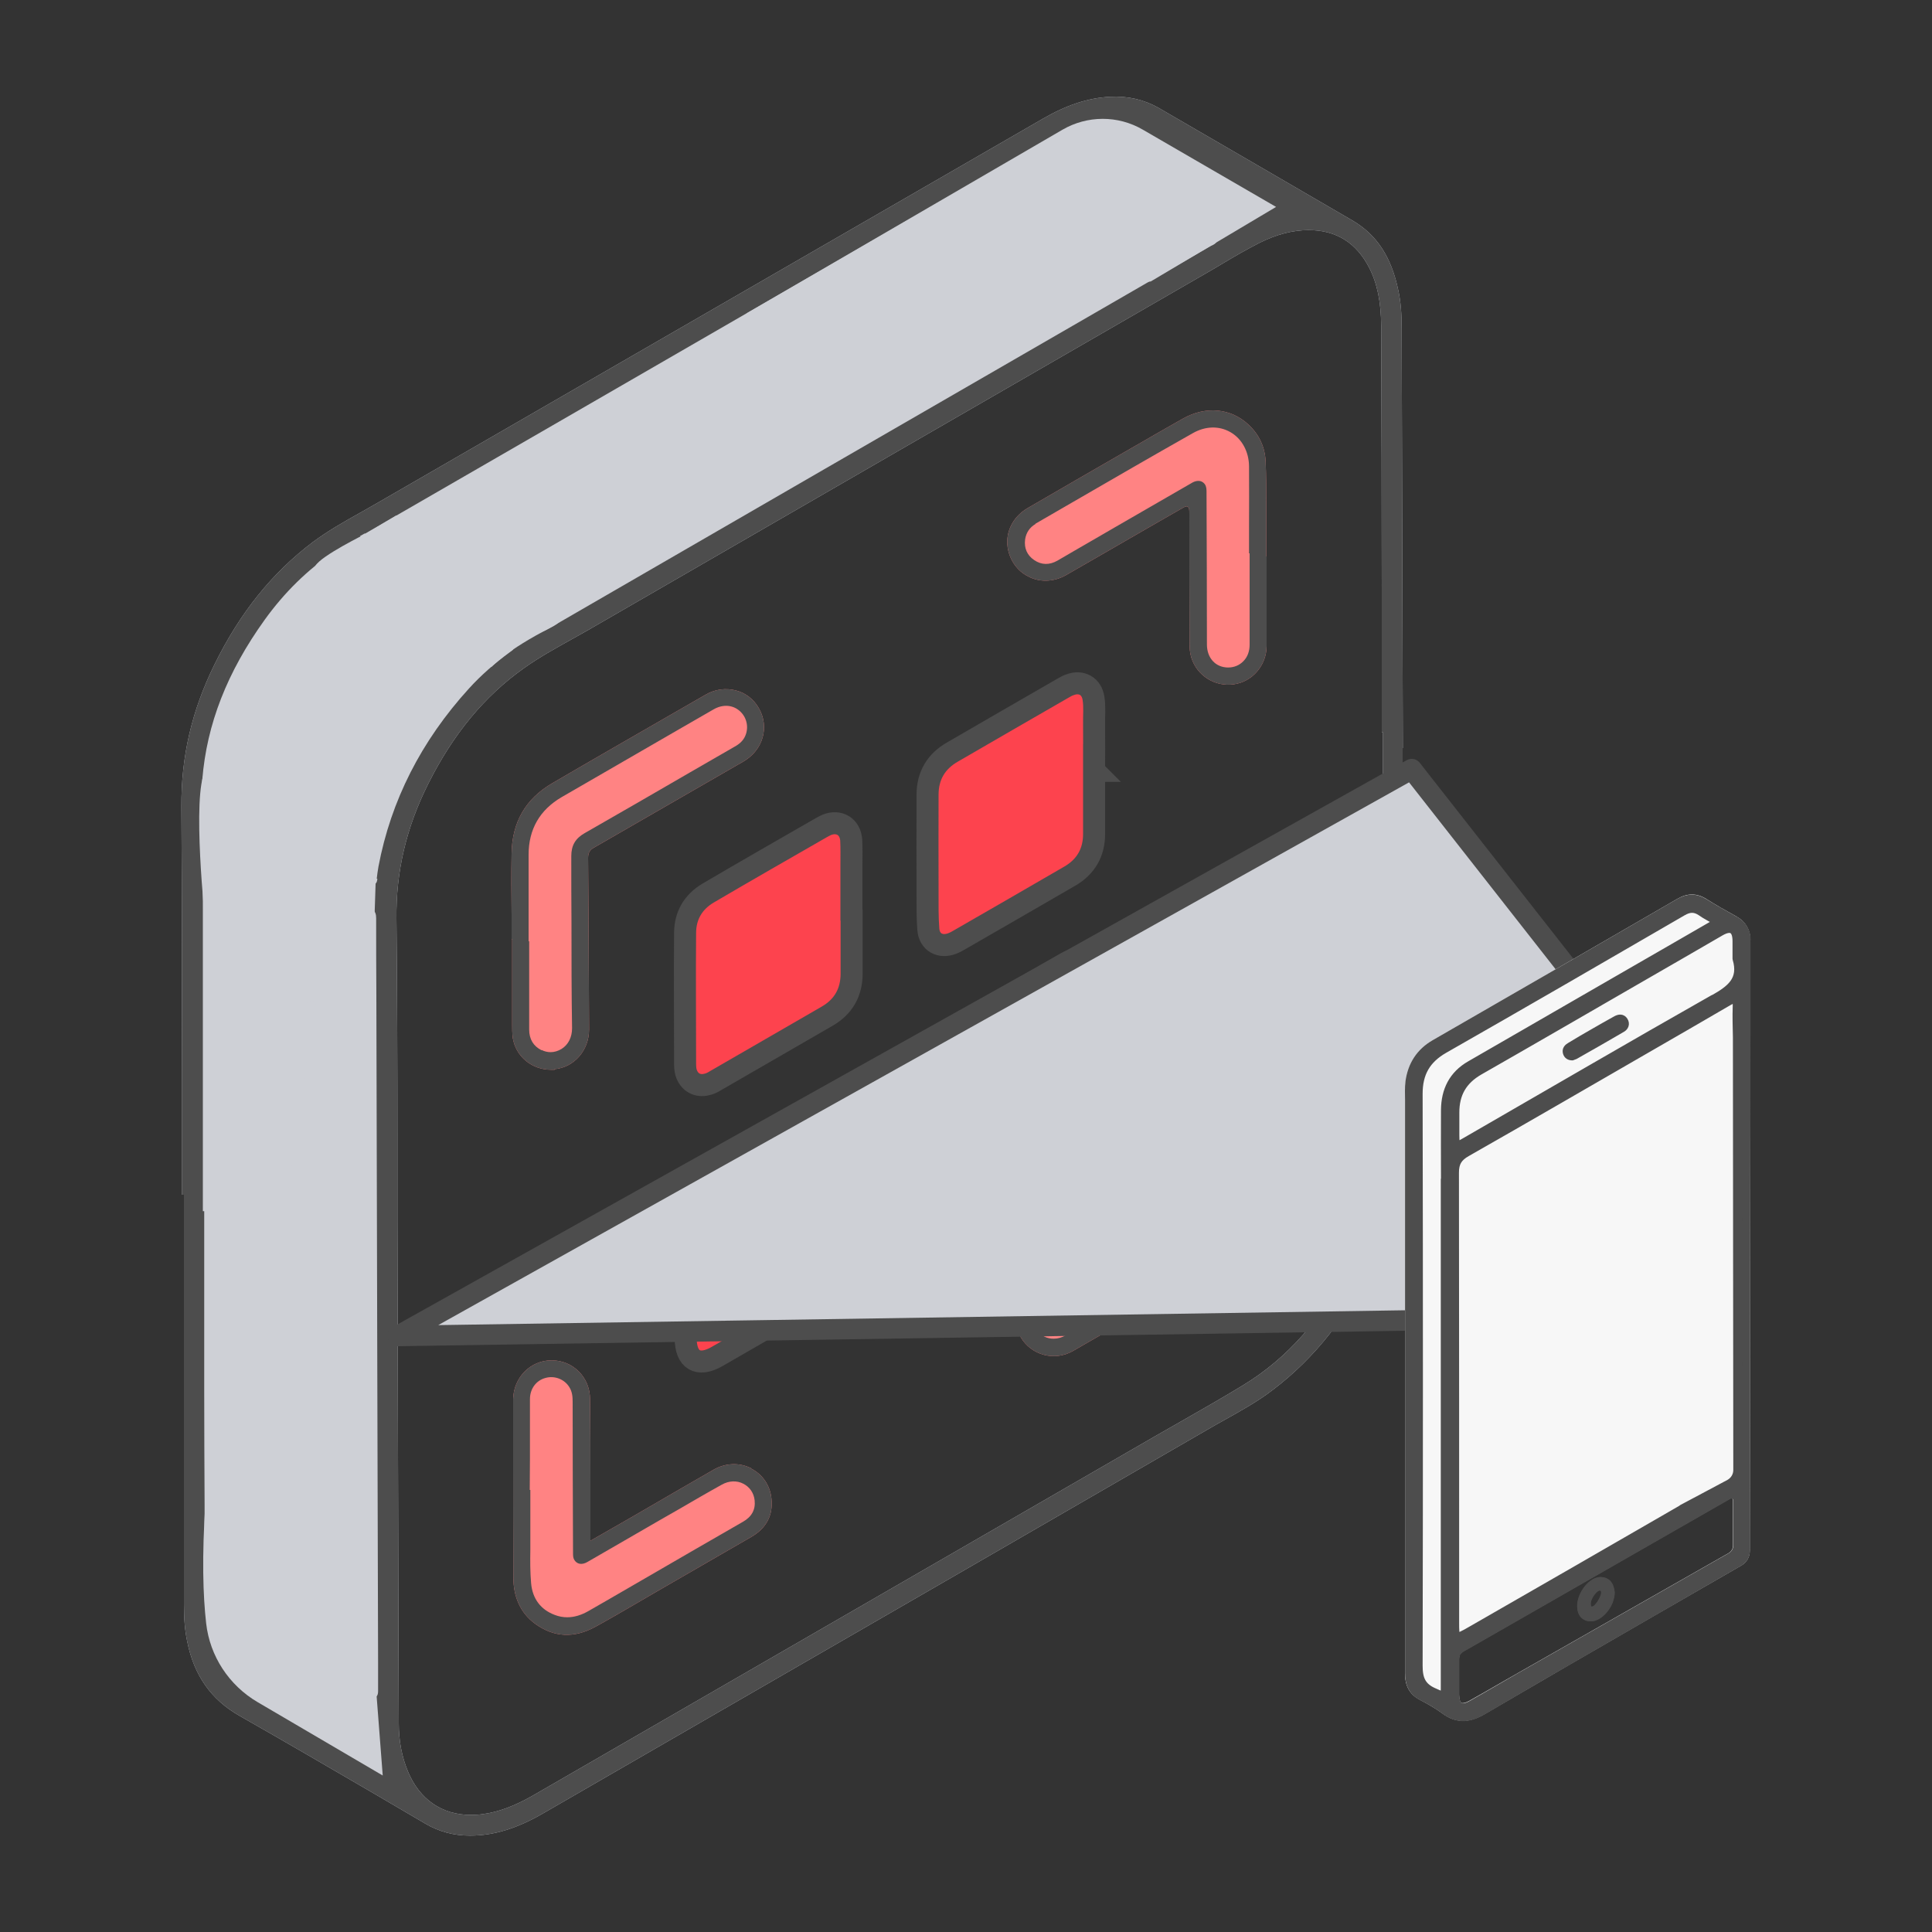
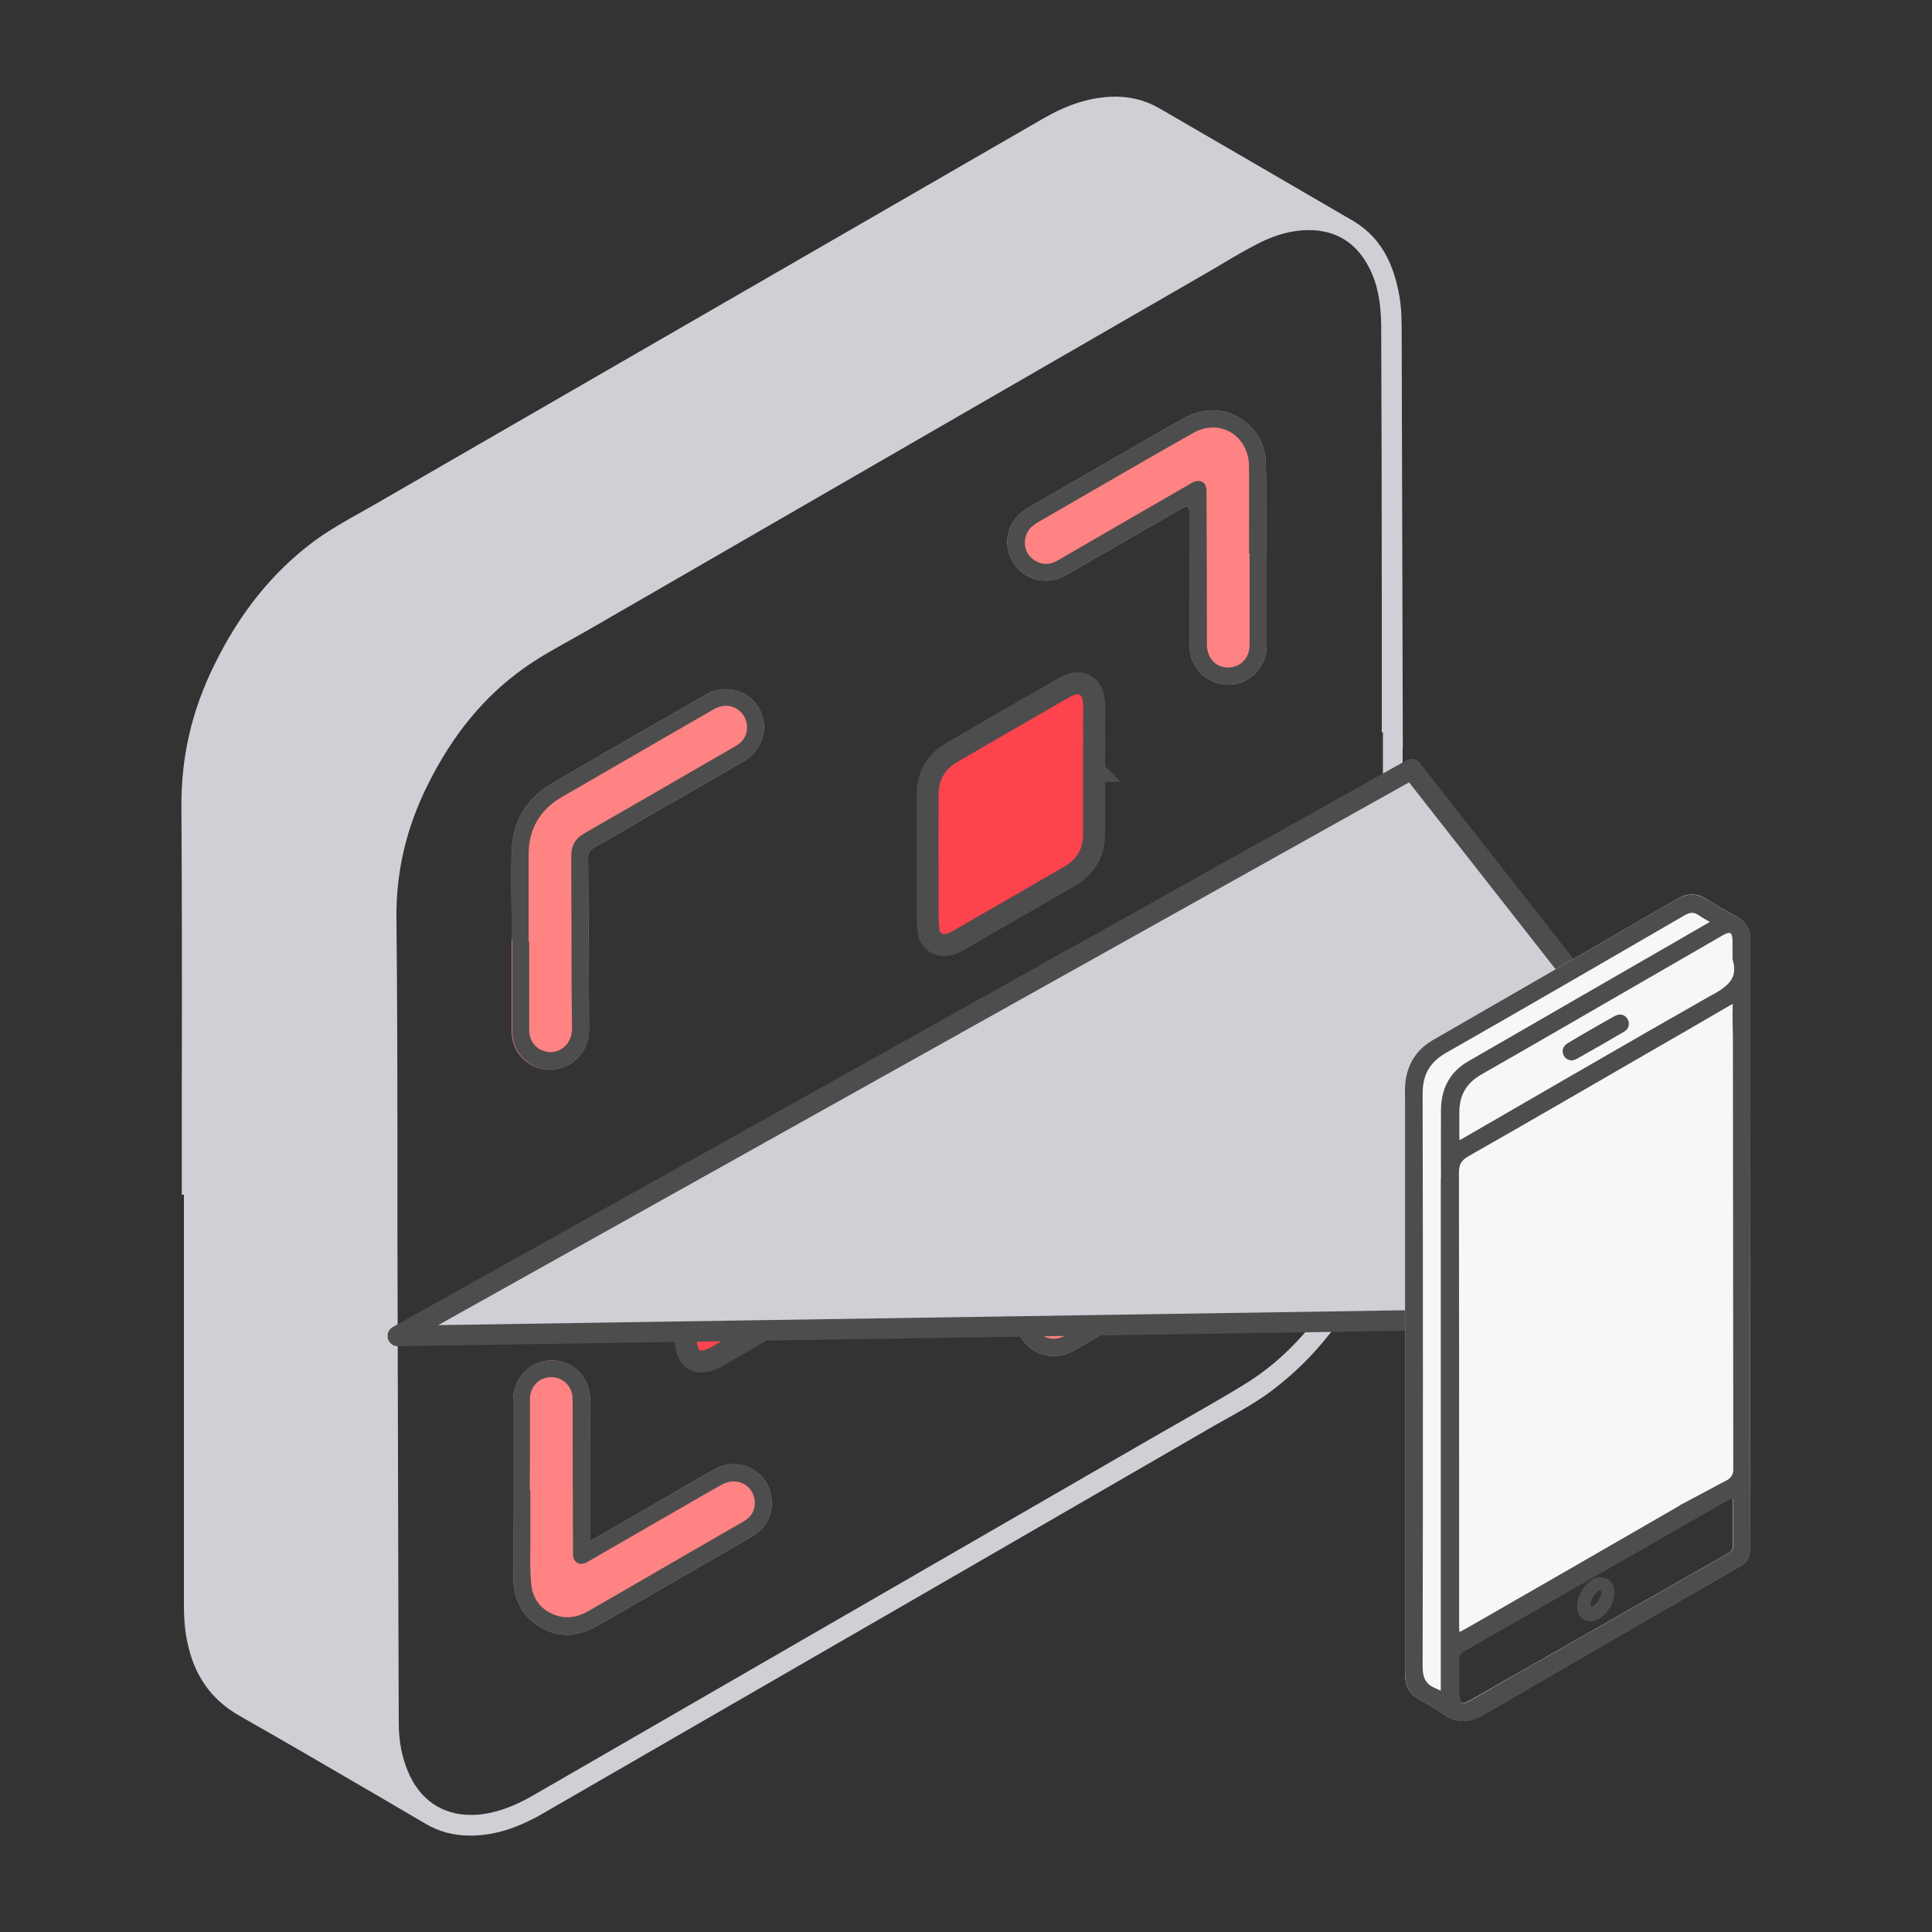
<svg xmlns="http://www.w3.org/2000/svg" id="Layer_2" viewBox="0 0 100 100">
  <rect x="0" y="0" width="100" height="100" fill="#333333" stroke="none" />
  <defs>
    <style>
      .cls-1, .cls-2 {
        stroke-miterlimit: 10;
        stroke-width: 1.14px;
      }

      .cls-1, .cls-2, .cls-3, .cls-4, .cls-5 {
        stroke: #4d4d4d;
      }

      .cls-1, .cls-6 {
        fill: #ff8383;
      }

      .cls-2 {
        fill: #fd434e;
      }

      .cls-7, .cls-4 {
        fill: #ced0d6;
      }

      .cls-3 {
        stroke-width: .41px;
      }

      .cls-3, .cls-8, .cls-5 {
        fill: #4d4d4d;
      }

      .cls-3, .cls-4, .cls-5 {
        stroke-linejoin: round;
      }

      .cls-4 {
        stroke-linecap: round;
        stroke-width: 1.06px;
      }

      .cls-9 {
        fill: none;
      }

      .cls-5 {
        stroke-width: .16px;
      }

      .cls-10 {
        fill: #f7f7f7;
      }
    </style>
  </defs>
  <g id="Layer_1-2" data-name="Layer_1">
    <g>
      <g>
        <g>
          <path class="cls-2" d="M56.63,39.89c0,1.09,0,2.19,0,3.28,0,.96-.43,1.7-1.26,2.18-1.92,1.11-3.83,2.22-5.75,3.32-.1.06-.21.12-.32.16-.63.25-1.2-.06-1.25-.73-.05-.64-.04-1.29-.04-1.94,0-1.68-.01-3.35,0-5.03,0-.97.44-1.72,1.28-2.2,1.91-1.11,3.82-2.21,5.73-3.31.12-.07.24-.14.37-.18.59-.22,1.12.08,1.21.71.07.44.02.89.03,1.34.01.8,0,1.6,0,2.41,0,0,0,0,.01,0Z" />
          <path class="cls-1" d="M48.03,58.72c0-1.1,0-2.21,0-3.31,0-.95.43-1.68,1.25-2.16,1.93-1.12,3.87-2.23,5.8-3.35.07-.04.14-.08.22-.12.67-.31,1.29.04,1.32.78.03.67.02,1.35.02,2.02,0,1.6,0,3.21.02,4.81,0,1.02-.42,1.78-1.31,2.29-1.9,1.09-3.8,2.2-5.71,3.29-.11.06-.22.13-.34.17-.6.22-1.11-.06-1.23-.69-.07-.41-.03-.84-.03-1.26,0-.83,0-1.66,0-2.49h-.01Z" />
-           <path class="cls-2" d="M44.08,47.08c0,1.1,0,2.21,0,3.31,0,.97-.42,1.72-1.27,2.21-1.93,1.12-3.87,2.23-5.8,3.35-.13.08-.27.15-.42.18-.5.13-.93-.12-1.08-.62-.05-.18-.05-.36-.05-.54,0-2.22-.02-4.45,0-6.67,0-.91.42-1.62,1.2-2.08,1.94-1.14,3.9-2.26,5.85-3.38.09-.05.18-.1.27-.14.65-.27,1.24.09,1.28.8.02.42.01.84.01,1.26,0,.77,0,1.55,0,2.32h.02Z" />
          <path class="cls-2" d="M35.49,65.97c0-1.14-.02-2.28,0-3.42.02-.87.42-1.57,1.17-2.01,1.98-1.16,3.97-2.3,5.96-3.45.22-.13.45-.21.7-.18.47.05.77.43.78,1,.01.93,0,1.86.01,2.79,0,1.34.01,2.68,0,4.02,0,.96-.42,1.7-1.26,2.18-1.91,1.11-3.82,2.21-5.73,3.31-.99.57-1.63.19-1.63-.95,0-1.09,0-2.19,0-3.28,0,0-.01,0-.02,0Z" />
          <path class="cls-7" d="M72.61,38.72c-.01-4.83-.03-9.65-.04-14.48l-.02-7.24c0-.79-.05-1.39-.17-1.95-.36-1.75-1.12-2.91-2.4-3.65-3.33-1.94-6.67-3.88-10-5.81-.75-.43-1.6-.63-2.53-.58-1.13.06-2.24.42-3.48,1.14-11.49,6.63-22.97,13.26-34.45,19.89-.29.16-.57.33-.86.49-.83.46-1.69.95-2.47,1.53-2.11,1.59-3.78,3.67-5.09,6.34-1.17,2.37-1.73,4.77-1.71,7.36.03,4.81.03,9.69.02,14.42,0,1.89,0,3.77,0,5.66h.11v21.2c0,.75.05,1.36.17,1.92.35,1.76,1.24,3.01,2.69,3.84,2.36,1.34,4.74,2.73,7.04,4.07.87.51,1.74,1.02,2.61,1.53.7.41,1.47.61,2.28.61h.03c1.22,0,2.42-.37,3.77-1.15l8.45-4.88c8.67-5,17.34-10.01,26-15.02.28-.16.55-.32.83-.47.84-.47,1.71-.95,2.49-1.55,2.2-1.67,3.91-3.85,5.24-6.67,1.06-2.25,1.56-4.51,1.54-6.91-.04-4.84-.05-9.76-.06-14.52v-5.12ZM69.92,65.38c-1.46,2.86-3.29,4.93-5.58,6.32-1.02.62-2.08,1.23-3.1,1.81-.45.26-.9.51-1.35.77l-29.68,17.14c-.88.51-1.76,1.02-2.65,1.53-.93.53-1.76.84-2.58.95-.21.03-.41.04-.61.04-1.49,0-2.66-.8-3.26-2.26-.31-.75-.47-1.57-.47-2.49,0-1.96-.02-3.93-.02-5.89l-.05-20.07c0-1.4,0-2.8,0-4.2,0-3.76-.01-7.65-.05-11.47-.03-2.44.51-4.73,1.64-6.98,1.29-2.58,2.91-4.54,4.95-5.99.78-.56,1.64-1.03,2.46-1.49.32-.18.65-.36.96-.54,10.66-6.16,21.33-12.32,31.99-18.47.25-.14.49-.29.73-.43.63-.38,1.29-.76,1.96-1.1.89-.44,1.72-.65,2.53-.65h0c1.42,0,2.47.66,3.13,1.95.42.82.61,1.77.62,3,.02,4.56.03,9.12.03,13.68,0,1.67,0,3.34,0,5.02v2.34h.06v3.88c0,3.71,0,7.41,0,11.12,0,1.19,0,2.37.01,3.56,0,.79,0,1.58.01,2.38,0,2.19-.55,4.34-1.7,6.58Z" />
-           <path class="cls-8" d="M72.61,38.72c-.01-4.83-.03-9.65-.04-14.48l-.02-7.24c0-.79-.05-1.39-.17-1.95-.36-1.75-1.12-2.91-2.4-3.65-3.33-1.94-6.67-3.88-10-5.81-.75-.43-1.6-.63-2.53-.58-1.13.06-2.24.42-3.48,1.14-11.49,6.63-22.97,13.26-34.45,19.89-.29.16-.57.33-.86.49-.83.46-1.69.95-2.47,1.53-2.11,1.59-3.78,3.67-5.09,6.34-1.17,2.37-1.73,4.77-1.71,7.36.03,4.81.03,9.69.02,14.42,0,1.89,0,3.77,0,5.66h.11v21.2c0,.75.05,1.36.17,1.92.35,1.76,1.24,3.01,2.69,3.84,2.36,1.34,4.74,2.73,7.04,4.07.87.51,1.74,1.02,2.61,1.53.7.41,1.47.61,2.28.61h.03c1.22,0,2.42-.37,3.77-1.15l8.45-4.88c8.67-5,17.34-10.01,26-15.02.28-.16.55-.32.83-.47.84-.47,1.71-.95,2.49-1.55,2.2-1.67,3.91-3.85,5.24-6.67,1.06-2.25,1.56-4.51,1.54-6.91-.04-4.84-.05-9.76-.06-14.52v-5.12ZM18.9,27.62c.7-.41,1.37-.79,2.04-1.18l7.12-4.11c8.62-4.98,17.24-9.96,25.86-14.94.24-.14.44-.14.68,0,1.89,1.1,3.77,2.2,5.66,3.29l2.44,1.42c.06.03.11.07.16.1l.19.12-.05.13c-.06.16-.18.21-.26.25-.02,0-.03.02-.05.02l-5.85,3.38c-9.32,5.38-18.96,10.95-28.43,16.43-.29.17-.55.26-.81.26s-.52-.09-.81-.27c-1.86-1.11-3.76-2.22-5.61-3.28l-2.55-1.49.25-.14ZM19.44,87.86s-.08.03-.11.03c-.09,0-.18-.05-.23-.08-2.75-1.6-5.5-3.2-8.25-4.79-.26-.15-.26-.38-.26-.53v-4.56c-.01-2.03-.02-4.05-.02-6.08,0-2.22,0-4.44,0-6.66v-2.5h-.07v-4.02c0-3.85,0-7.7,0-11.55,0-1.53-.01-3.06-.02-4.59,0-.13,0-.28.13-.36.13-.07.29.01.37.06,2.73,1.6,5.47,3.18,8.2,4.76.26.15.29.35.29.54,0,1.31,0,2.61.01,3.92s0,2.62.01,3.93c.01,5.31.03,10.63.04,15.95.01,4.91.03,9.83.04,14.74v.36c0,.36,0,.72,0,1.08,0,.1,0,.26-.13.33ZM19.53,45.48c0,.08-.02.23-.15.3-.04.02-.07.03-.11.03-.09,0-.18-.05-.23-.08-.72-.42-1.44-.84-2.16-1.26l-1.27-.74c-1.61-.94-3.22-1.88-4.84-2.81-.23-.13-.32-.3-.3-.56.23-2.88,1.29-5.58,3.23-8.28,1.02-1.42,2.23-2.6,3.58-3.51.21-.14.39-.15.59-.03,2.08,1.21,4.16,2.42,6.24,3.63l2.08,1.21s.05.03.08.05l.3.19-.2.15c-.8.59-1.49,1.2-2.09,1.86-2.48,2.72-4.05,5.82-4.69,9.22-.04.23-.07.44-.09.63ZM69.92,65.38c-1.46,2.86-3.29,4.93-5.58,6.32-1.02.62-2.08,1.23-3.1,1.81-.45.26-.9.51-1.35.77l-29.68,17.14c-.88.51-1.76,1.02-2.65,1.53-.93.53-1.76.84-2.58.95-.21.03-.41.04-.61.04-1.49,0-2.66-.8-3.26-2.26-.31-.75-.47-1.57-.47-2.49,0-1.96-.02-3.93-.02-5.89l-.05-20.07c0-1.4,0-2.8,0-4.2,0-3.76-.01-7.65-.05-11.47-.03-2.44.51-4.73,1.64-6.98,1.29-2.58,2.91-4.54,4.95-5.99.78-.56,1.64-1.03,2.46-1.49.32-.18.65-.36.96-.54,10.66-6.16,21.33-12.32,31.99-18.47.25-.14.49-.29.73-.43.63-.38,1.29-.76,1.96-1.1.89-.44,1.72-.65,2.53-.65h0c1.42,0,2.47.66,3.13,1.95.42.82.61,1.77.62,3,.02,4.56.03,9.12.03,13.68,0,1.67,0,3.34,0,5.02v2.34h.06v3.88c0,3.71,0,7.41,0,11.12,0,1.19,0,2.37.01,3.56,0,.79,0,1.58.01,2.38,0,2.19-.55,4.34-1.7,6.58Z" />
          <g>
-             <path class="cls-6" d="M28.7,55.34c1.02-.09,1.79-.98,1.79-2.05-.01-3.13-.03-6.04-.05-8.89,0-.25.08-.4.29-.52,2.4-1.38,4.93-2.84,7.74-4.46,1.02-.59,1.37-1.78.81-2.76-.26-.46-.68-.79-1.18-.92-.53-.14-1.1-.07-1.6.23l-1.6.92c-2.08,1.2-4.23,2.43-6.33,3.66-1.37.8-2.07,2.02-2.09,3.64-.02,1.04-.01,2.1,0,3.13,0,.43,0,.87,0,1.3h.03v1.12c0,1.04,0,2.08,0,3.12v.15c0,.23,0,.48.03.71.16.97.99,1.65,1.98,1.65.06,0,.13,0,.19,0Z" />
+             <path class="cls-6" d="M28.7,55.34c1.02-.09,1.79-.98,1.79-2.05-.01-3.13-.03-6.04-.05-8.89,0-.25.08-.4.29-.52,2.4-1.38,4.93-2.84,7.74-4.46,1.02-.59,1.37-1.78.81-2.76-.26-.46-.68-.79-1.18-.92-.53-.14-1.1-.07-1.6.23l-1.6.92c-2.08,1.2-4.23,2.43-6.33,3.66-1.37.8-2.07,2.02-2.09,3.64-.02,1.04-.01,2.1,0,3.13,0,.43,0,.87,0,1.3v1.12c0,1.04,0,2.08,0,3.12v.15c0,.23,0,.48.03.71.16.97.99,1.65,1.98,1.65.06,0,.13,0,.19,0Z" />
            <path class="cls-6" d="M65.62,57.32v-.08c0-.48,0-.96,0-1.44,0-1.08,0-2.19,0-3.29-.01-1.13-.89-2.02-2-2.02-.53,0-1.03.2-1.4.58-.38.38-.59.91-.59,1.47.01,3.48.03,6.31.05,8.91,0,.24-.08.38-.28.5-2.93,1.68-5.5,3.16-7.83,4.52-.97.57-1.3,1.77-.74,2.74.55.94,1.75,1.26,2.7.72l1.18-.68c2.3-1.31,4.67-2.67,6.98-4.05,1.25-.74,1.92-1.94,1.95-3.47.02-1.03.01-2.09,0-3.11,0-.44,0-.88,0-1.32h-.02Z" />
            <path class="cls-6" d="M53.33,29.89c.59.26,1.27.21,1.86-.13,1.4-.8,2.79-1.61,4.18-2.41l1.76-1.01c.14-.08.22-.13.29-.13.02,0,.04,0,.06.02.08.05.08.14.08.37,0,2.22,0,4.45.01,6.67,0,.29.02.53.09.76.29.94,1.22,1.53,2.2,1.39.96-.13,1.69-.98,1.7-1.97,0-1.1,0-2.21,0-3.31v-1.34h-.02v-1.99c0-.26,0-.52,0-.78,0-.69,0-1.41-.03-2.12-.03-.76-.33-1.42-.91-1.95-.9-.83-2.18-.95-3.34-.31-.51.28-1.01.58-1.51.86-.21.12-.42.24-.62.36l-.63.36c-1.77,1.02-3.54,2.04-5.31,3.07-.81.47-1.21,1.34-1,2.21.15.62.56,1.13,1.13,1.37Z" />
            <path class="cls-6" d="M38.88,76c-.6-.31-1.33-.28-1.94.07-1.15.66-2.29,1.32-3.44,1.99-.54.31-1.08.63-1.63.94l-1.31.75v-3.16c0-1.39,0-2.78-.02-4.17,0-1.13-.88-2.01-1.99-2.01h0c-1.09,0-1.96.88-1.99,2,0,.18,0,.36,0,.53v.23s0,2.11,0,2.11c0,2.11,0,4.23.01,6.34,0,1.06.38,1.87,1.12,2.42.97.71,2.02.77,3.13.16.71-.39,1.43-.81,2.12-1.21.32-.19.64-.37.96-.56l4.97-2.87c.8-.46,1.15-1.13,1.06-1.99-.07-.69-.46-1.26-1.06-1.56Z" />
          </g>
          <path class="cls-8" d="M28.7,55.34c1.02-.09,1.79-.98,1.79-2.05-.01-3.13-.03-6.04-.05-8.89,0-.25.08-.4.29-.52,2.4-1.38,4.93-2.84,7.74-4.46,1.02-.59,1.37-1.78.81-2.76-.26-.46-.68-.79-1.18-.92-.53-.14-1.1-.07-1.6.23l-1.6.92c-2.08,1.2-4.23,2.43-6.33,3.66-1.37.8-2.07,2.02-2.09,3.64-.02,1.04-.01,2.1,0,3.13,0,.43,0,.87,0,1.3h.03v1.12c0,1.04,0,2.08,0,3.12v.15c0,.23,0,.48.03.71.16.97.99,1.65,1.98,1.65.06,0,.13,0,.19,0ZM28.03,54.36c-.42-.21-.64-.57-.64-1.07v-4.57h-.03v-1.4c0-1.03,0-2.05,0-3.08,0-1.32.58-2.32,1.71-2.98,2.01-1.16,4.01-2.32,6.02-3.48l1.84-1.06c.5-.29,1.04-.24,1.41.13.35.35.43.89.19,1.33-.14.25-.36.39-.58.51l-2.22,1.28c-1.82,1.06-3.65,2.11-5.48,3.16-.47.27-.68.63-.68,1.18,0,1.17,0,2.35.01,3.52,0,1.77,0,3.59.03,5.39,0,.46-.19.85-.54,1.07-.18.11-.38.17-.57.17-.16,0-.32-.04-.46-.11Z" />
          <path class="cls-8" d="M65.62,57.32v-.08c0-.48,0-.96,0-1.44,0-1.08,0-2.19,0-3.29-.01-1.13-.89-2.02-2-2.02-.53,0-1.03.2-1.4.58-.38.38-.59.91-.59,1.47.01,3.48.03,6.31.05,8.91,0,.24-.08.38-.28.5-2.93,1.68-5.5,3.16-7.83,4.52-.97.57-1.3,1.77-.74,2.74.55.94,1.75,1.26,2.7.72l1.18-.68c2.3-1.31,4.67-2.67,6.98-4.05,1.25-.74,1.92-1.94,1.95-3.47.02-1.03.01-2.09,0-3.11,0-.44,0-.88,0-1.32h-.02ZM64.75,61.63c0,1.3-.57,2.29-1.69,2.93-2,1.16-4,2.31-6,3.46l-1.91,1.1c-.2.12-.42.17-.62.17-.32,0-.62-.13-.84-.4-.34-.4-.33-1,.01-1.41.11-.13.25-.22.39-.3.75-.43,1.49-.86,2.23-1.29,1.81-1.04,3.67-2.12,5.52-3.17.49-.28.72-.67.71-1.24-.02-2.48-.02-5-.03-7.43v-1.49c0-.35.11-.66.33-.88.2-.2.47-.31.77-.31h0c.65,0,1.11.49,1.11,1.19,0,.86,0,1.71,0,2.57v2s.02.08.02.08v1.32c0,1.03,0,2.06,0,3.08Z" />
          <path class="cls-8" d="M53.33,29.89c.59.26,1.27.21,1.86-.13,1.4-.8,2.79-1.61,4.18-2.41l1.76-1.01c.14-.08.22-.13.29-.13.02,0,.04,0,.06.02.08.05.08.14.08.37,0,2.22,0,4.45.01,6.67,0,.29.02.53.09.76.29.94,1.22,1.53,2.2,1.39.96-.13,1.69-.98,1.7-1.97,0-1.1,0-2.21,0-3.31v-1.34h-.02v-1.99c0-.26,0-.52,0-.78,0-.69,0-1.41-.03-2.12-.03-.76-.33-1.42-.91-1.95-.9-.83-2.18-.95-3.34-.31-.51.28-1.01.58-1.51.86-.21.12-.42.24-.62.36l-.63.36c-1.77,1.02-3.54,2.04-5.31,3.07-.81.47-1.21,1.34-1,2.21.15.62.56,1.13,1.13,1.37ZM53.59,27.11c.66-.38,1.31-.76,1.97-1.14,2.02-1.17,4.11-2.38,6.18-3.55.65-.37,1.36-.39,1.95-.05.59.34.95,1,.96,1.76.01,1.06,0,2.14,0,3.18,0,.45,0,.89,0,1.33h.03v1.41c0,1.11,0,2.21,0,3.32,0,.34-.11.64-.32.85-.2.21-.48.33-.79.33h0c-.65,0-1.1-.49-1.1-1.19,0-2.61-.01-5.23-.02-7.84v-.02c0-.16,0-.31-.09-.44-.21-.27-.52-.16-.68-.06-1.32.76-2.64,1.52-3.95,2.28l-1,.58c-.67.39-1.34.77-2,1.16-.41.23-.82.23-1.2-.03-.37-.25-.53-.62-.47-1.07.05-.34.23-.62.54-.8Z" />
          <path class="cls-8" d="M38.88,76c-.6-.31-1.33-.28-1.94.07-1.15.66-2.29,1.32-3.44,1.99-.54.31-1.08.63-1.63.94l-1.31.75v-3.16c0-1.39,0-2.78-.02-4.17,0-1.13-.88-2.01-1.99-2.01h0c-1.09,0-1.96.88-1.99,2,0,.18,0,.36,0,.53v.23s0,2.11,0,2.11c0,2.11,0,4.23.01,6.34,0,1.06.38,1.87,1.12,2.42.97.71,2.02.77,3.13.16.71-.39,1.43-.81,2.12-1.21.32-.19.64-.37.96-.56l4.97-2.87c.8-.46,1.15-1.13,1.06-1.99-.07-.69-.46-1.26-1.06-1.56ZM38.45,78.77c-1.65.95-3.3,1.9-4.95,2.86-.67.39-1.35.78-2.02,1.17l-1.01.58c-.38.22-.75.33-1.11.33-.22,0-.43-.04-.64-.12-.73-.27-1.16-.84-1.23-1.64-.05-.57-.05-1.15-.04-1.71,0-.29,0-.58,0-.87,0-.53,0-1.07,0-1.6,0-.22,0-.43,0-.65h-.03v-.08s.01-1.54.01-1.54c0-1.03,0-2.05,0-3.08,0-.54.32-.97.81-1.1.47-.13.98.07,1.23.48.15.24.17.5.17.75,0,2.59.01,5.19.02,7.78v.05c0,.13,0,.24.06.35.14.24.4.28.68.12,1.26-.73,2.53-1.46,3.79-2.19l.91-.52c.74-.43,1.51-.88,2.27-1.3.36-.2.77-.22,1.11-.04.33.17.54.48.58.86.05.48-.15.85-.61,1.11Z" />
          <polygon class="cls-4" points="20.59 69.15 73.07 39.81 87.16 57.78 73.36 68.34 20.59 69.15" />
          <g>
-             <path class="cls-8" d="M83.56,52.6c-.4.23-.8.46-1.2.68-.4.23-.79.47-1.19.7-.3.18-.31.41-.26.56.06.21.23.33.46.33.03,0,.09-.01.11-.02.04-.01.1-.03.14-.06l.32-.18c.71-.4,1.42-.81,2.12-1.22.13-.08.22-.19.25-.31.02-.08.03-.22-.07-.37-.12-.19-.36-.31-.68-.13Z" />
-             <path class="cls-8" d="M82.35,83.92c.59,0,1.23-.79,1.23-1.5h0c-.04-.33-.15-.75-.69-.79-.21-.02-.47.1-.7.31-.33.32-.55.78-.55,1.19,0,.49.28.79.71.79ZM82.58,83.04c-.11.12-.16.12-.18.12-.05,0-.06-.01-.07-.13-.01-.14.1-.39.26-.56.09-.1.16-.14.2-.14h0c.06,0,.07.02.08.09,0,.17-.15.45-.3.62Z" />
            <path class="cls-10" d="M89.92,47.46c-.6-.33-1.13-.63-1.6-.93-.5-.31-.98-.31-1.51,0-4.21,2.44-8.42,4.87-12.64,7.3-.81.47-1.29,1.18-1.42,2.12-.03.26-.03.52-.03.77v6.16c0,7.9,0,15.8,0,23.7,0,.69.24,1.12.77,1.4.36.19.78.42,1.16.7.35.26.7.39,1.07.39s.73-.12,1.14-.36c2.84-1.66,5.68-3.31,8.53-4.95l4.74-2.73c.27-.15.44-.44.44-.76l.03-26.7v-.71c0-1.41,0-2.82,0-4.23,0-.49-.26-.94-.69-1.17ZM75.52,85.87c0-.2.05-.3.22-.4l13.81-7.91s.04-.01.05-.01c.02,0,.04,0,.05.01.02.01.05.04.05.09v2.34c0,.17-.09.32-.23.4l-10.98,6.25-.63.36c-.61.35-1.21.7-1.82,1.04-.18.1-.33.13-.4.1-.07-.04-.11-.2-.12-.42,0-.26,0-.52,0-.78,0-.36,0-.72,0-1.07Z" />
          </g>
          <g>
            <path class="cls-3" d="M81.38,54.68c-.14,0-.24-.06-.28-.19-.05-.16.05-.26.17-.33.39-.24.79-.47,1.19-.7.4-.23.8-.46,1.2-.68.15-.08.3-.1.4.06.1.16.03.31-.11.39-.81.47-1.62.94-2.44,1.4-.04.02-.1.03-.14.05Z" />
            <path class="cls-5" d="M83.49,82.42c0,.68-.62,1.42-1.15,1.42-.39,0-.63-.27-.63-.71,0-.67.62-1.46,1.16-1.42.45.03.58.36.62.71ZM82.97,82.41c0-.07-.03-.17-.17-.17-.21,0-.57.51-.54.79,0,.1,0,.21.16.2.19,0,.56-.54.55-.82Z" />
            <path class="cls-3" d="M90.41,48.63c0-.41-.22-.79-.59-.99-.54-.3-1.08-.6-1.61-.93-.44-.27-.85-.26-1.3,0-4.21,2.44-8.42,4.87-12.64,7.3-.77.44-1.2,1.11-1.32,1.98-.04.32-.02.65-.02.98,0,9.87,0,19.75,0,29.62,0,.55.16.96.66,1.22.41.21.82.44,1.19.72.67.5,1.28.43,1.98.02,4.03-2.37,8.09-4.69,12.14-7.04l1.13-.65c.21-.12.34-.34.34-.58l.03-26.7c0-1.65,0-3.29,0-4.94ZM74.78,61.05c0,8.73,0,17.45,0,26.18,0,.64.02.6-.55.35-.63-.27-.8-.68-.8-1.35.02-9.87.02-19.75,0-29.62,0-1.05.4-1.77,1.33-2.3,4.12-2.35,8.23-4.73,12.33-7.11.34-.2.62-.22.95,0,.25.18.53.31.87.52-1.55.9-3.02,1.74-4.49,2.59-2.77,1.6-5.55,3.2-8.32,4.8-.91.52-1.3,1.33-1.31,2.34-.01,1.2,0,2.4,0,3.6ZM89.92,79.99c0,.24-.13.46-.34.58l-10.98,6.25c-.82.47-1.63.95-2.45,1.41-.53.29-.81.12-.82-.49,0-.62,0-1.23,0-1.85,0-.27.09-.44.33-.58l13.81-7.91c.2-.12.45.03.45.26v2.34ZM87.07,78.09c-3.65,2.11-7.3,4.21-10.96,6.31-.79.45-.79.44-.79-.45,0-7.75,0-15.5-.01-23.25,0-.52.17-.79.61-1.04,3.11-1.77,6.21-3.57,9.31-5.36,1.41-.81,2.82-1.63,4.23-2.45.32-.19.45-.15.43.25-.02.53,0,1.06.01,1.59l.02,22.4c0,.29-.16.55-.41.69l-2.44,1.3ZM88.69,51.69c-4.29,2.43-8.55,4.92-12.82,7.38-.52.3-.53.3-.54-.31,0-.39,0-.79,0-1.18,0-.96.39-1.65,1.24-2.14,2.87-1.64,5.73-3.3,8.59-4.95,1.31-.75,2.61-1.51,3.91-2.26.53-.3.8-.14.81.46,0,.31,0,.62,0,.93.33,1.11-.31,1.58-1.19,2.08Z" />
          </g>
        </g>
        <path class="cls-7" d="M38.45,17.19l.21-.98,16.34-9.5c1.28-.74,2.86-.75,4.15,0l6.9,4-6.49,3.86-17.86,1.02h0l-3.25,1.62" />
        <path class="cls-7" d="M28.45,26.2l-7.96.49-1.58.95s-2.28,1.12-2.58,1.64,3.84,3.4,3.84,3.4l5.28,1.83s.72-.84,3.12-2.06c2.4-1.22-.12-6.26-.12-6.26Z" />
        <path class="cls-7" d="M18.91,43.48c0,.18.54,1.98.54,1.98l-.18,5.58-3.6.9-5.04-4.14s-.72-6.66,0-7.92c.72-1.26,2.52-1.44,2.52-1.44l5.58,5.22v39.96l.72,3.6.36,4.68-6.48-3.8c-1.48-.87-2.47-2.38-2.66-4.08-.16-1.41-.23-3.44-.03-6.33.31-4.49,2.7-5.04,2.7-5.04l2.88-20.34,2.7-8.82Z" />
      </g>
-       <rect class="cls-9" width="100" height="100" />
    </g>
  </g>
</svg>